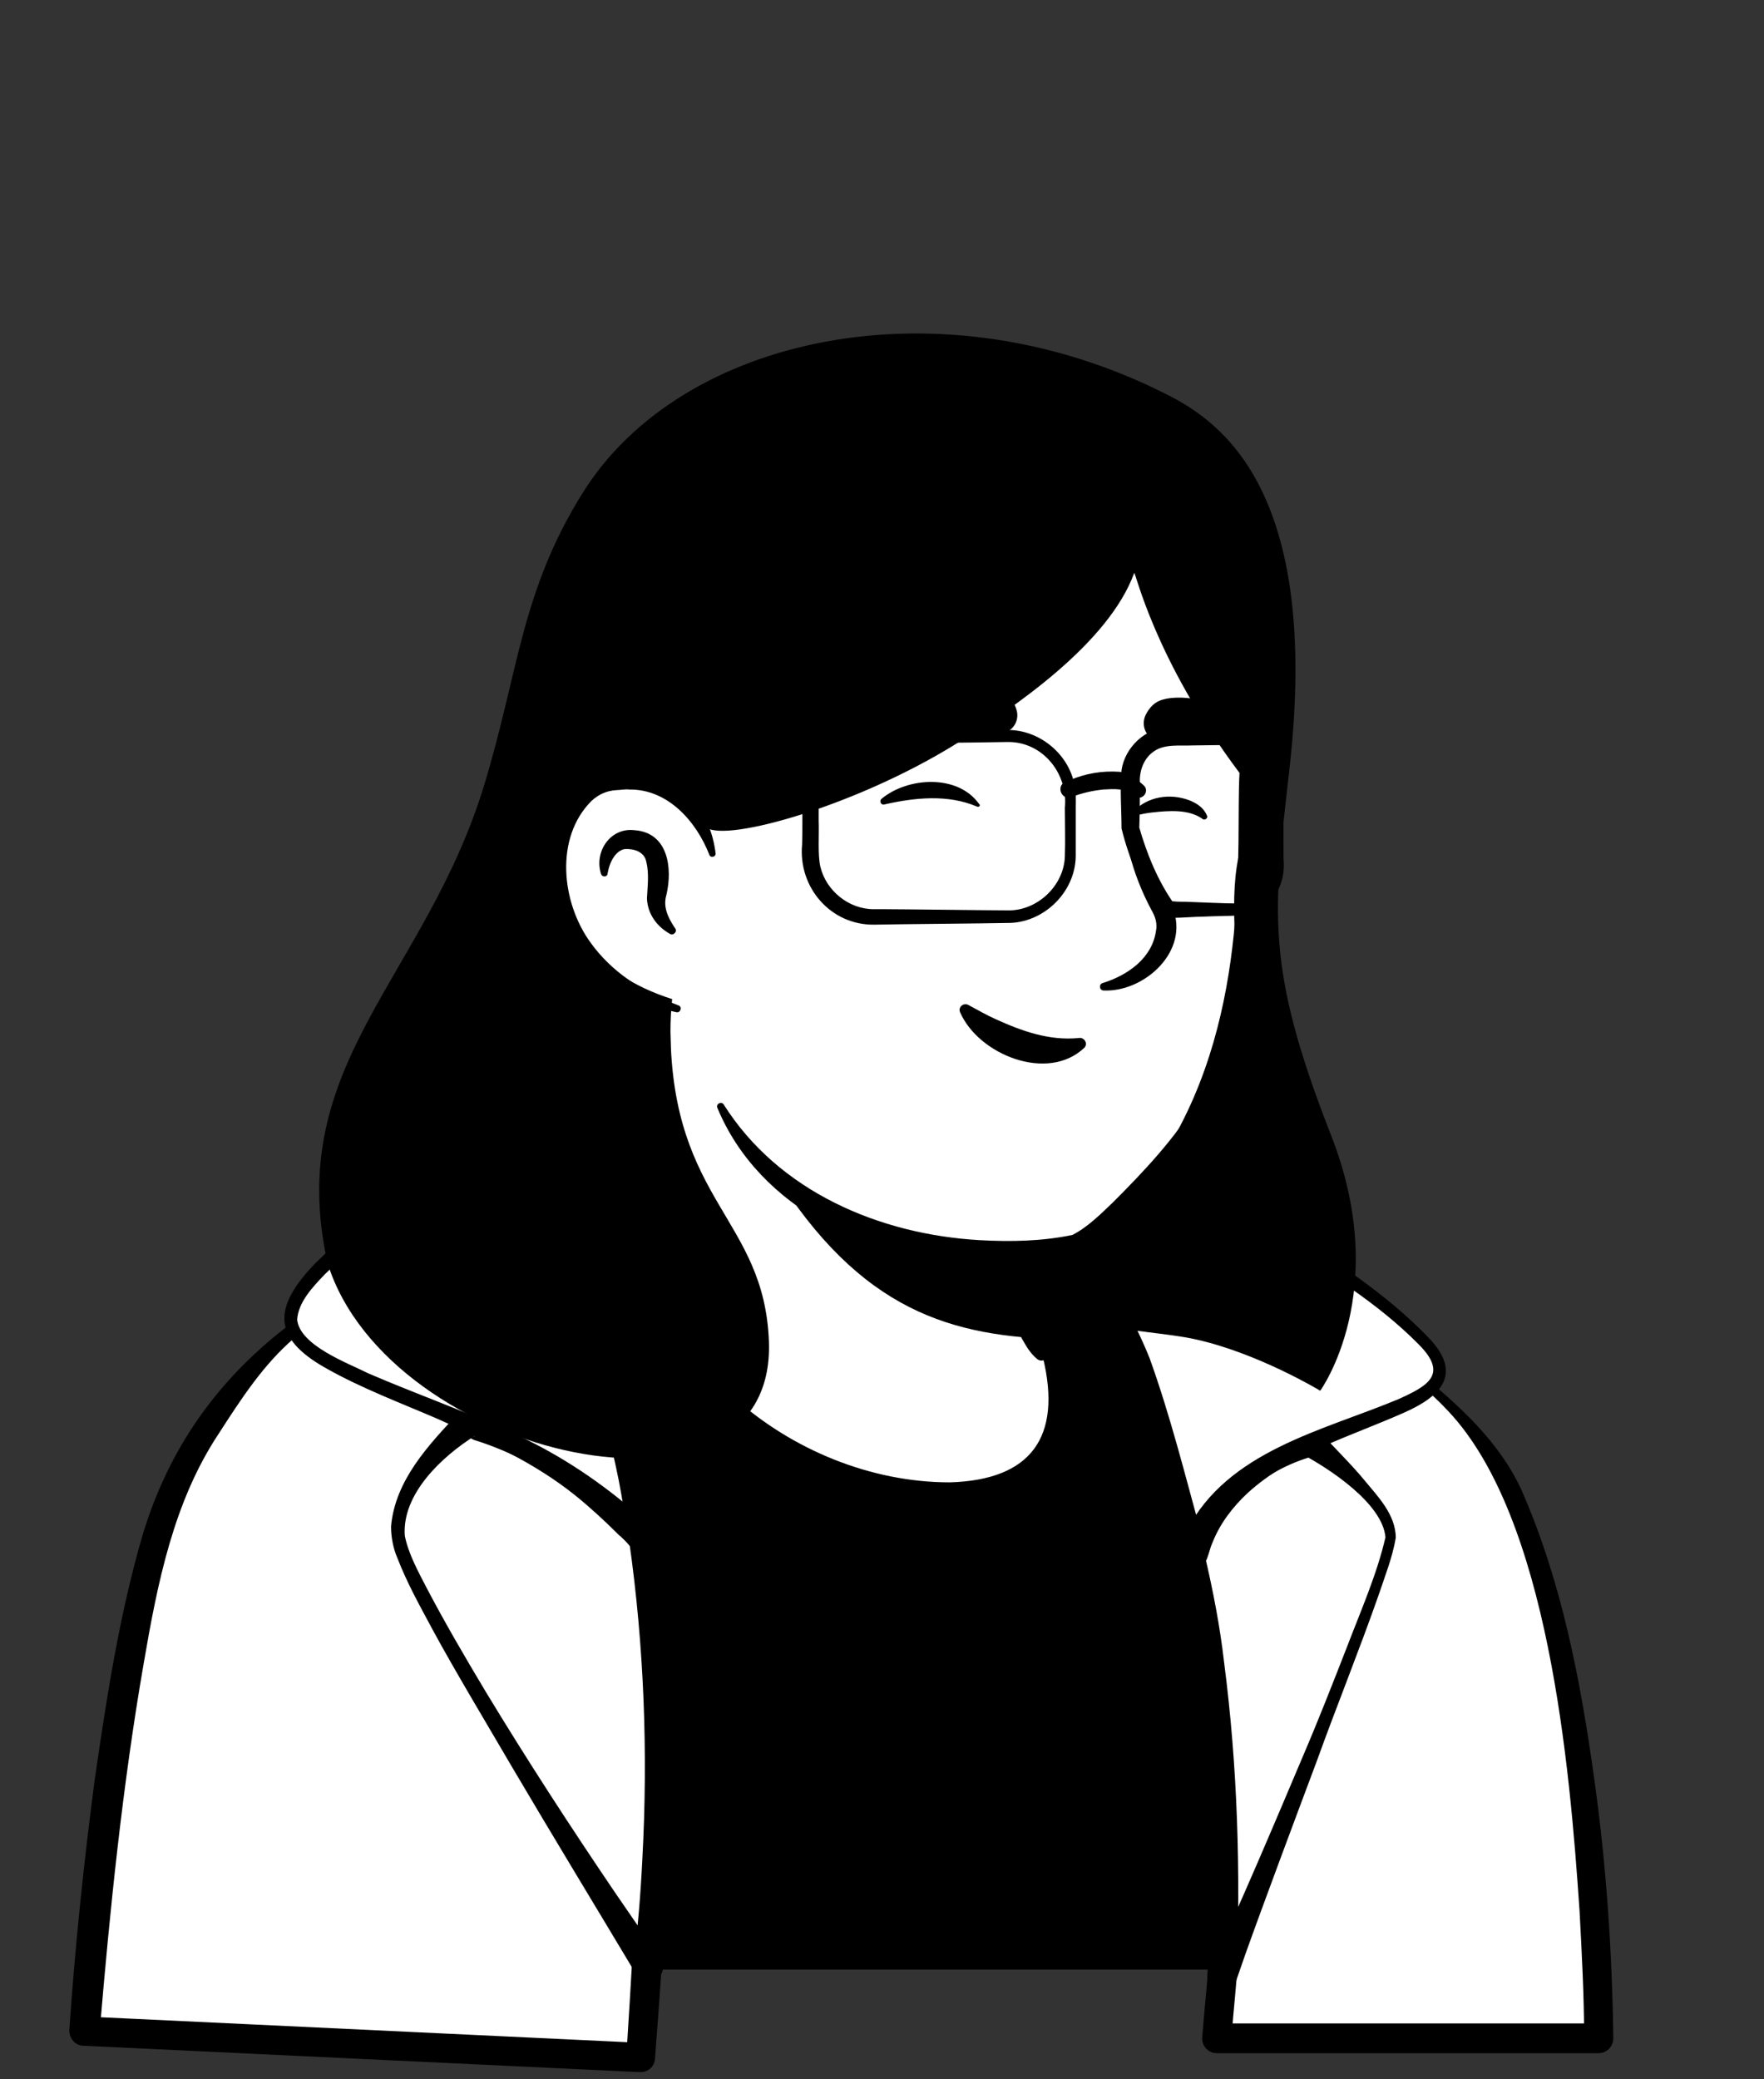
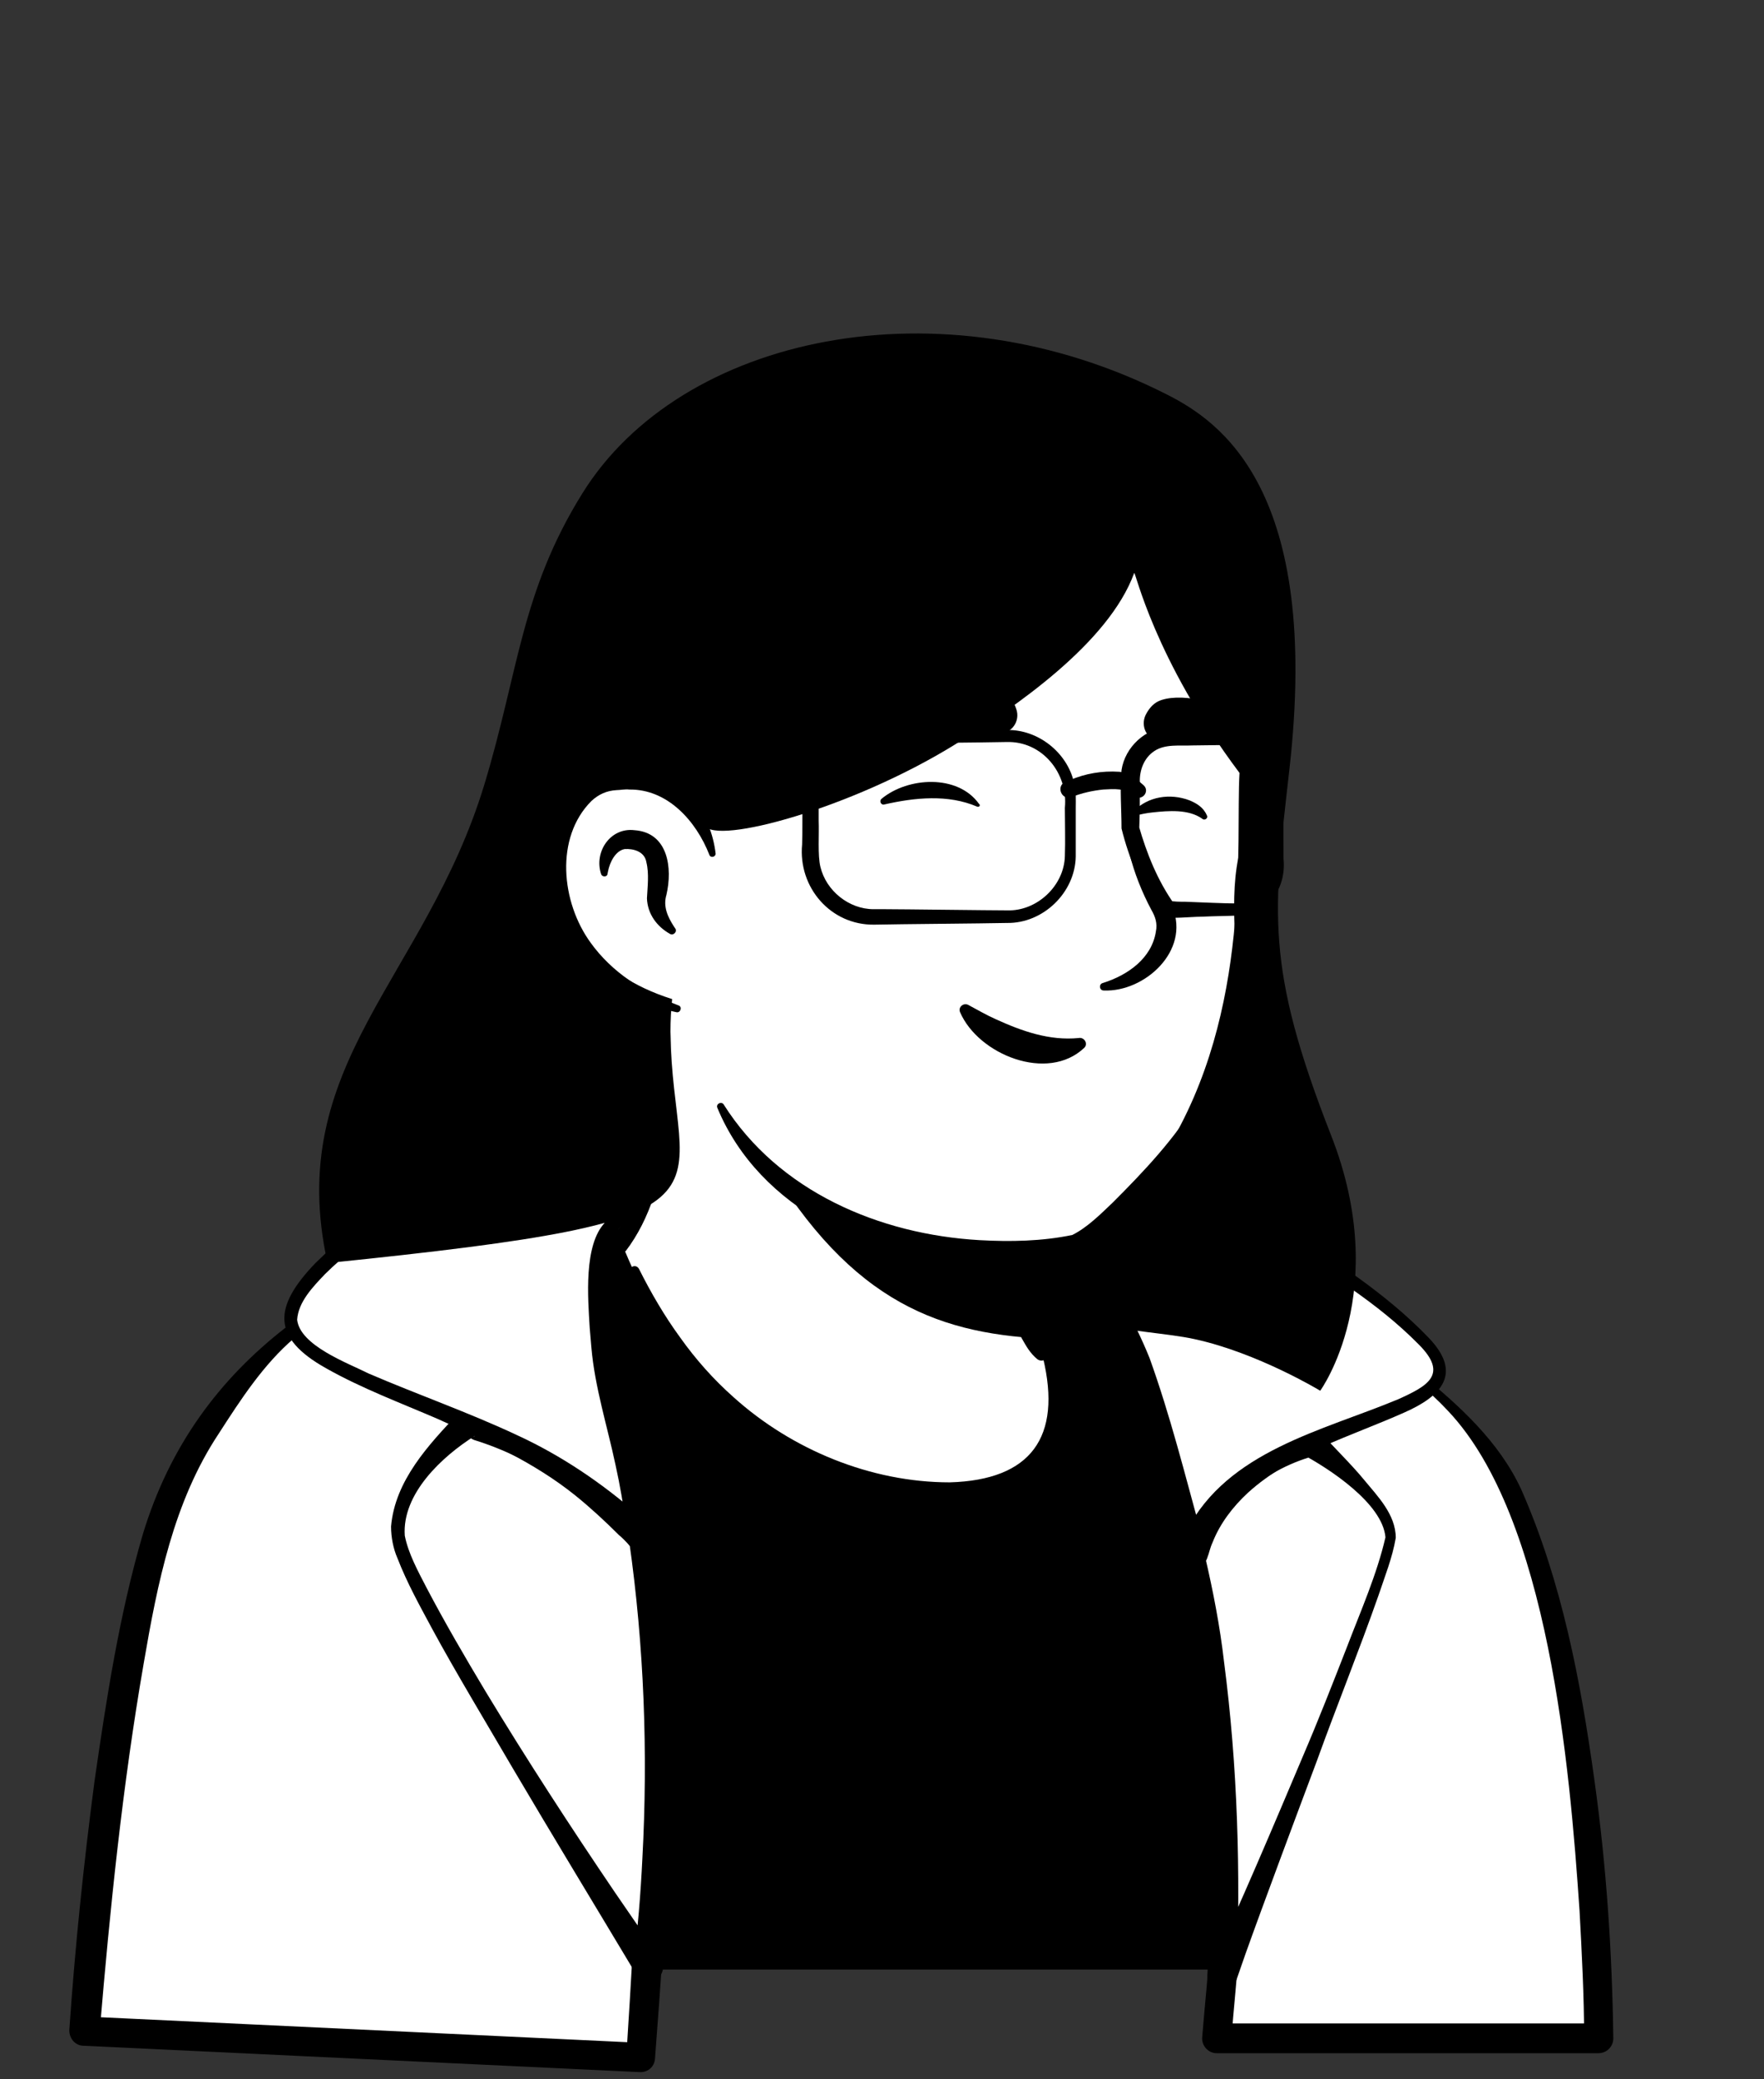
<svg xmlns="http://www.w3.org/2000/svg" width="84" height="99" viewBox="0 0 84 99" fill="none">
  <rect x="0" y="0" width="84" height="99" fill="#333333" stroke="none" />
  <g clip-path="url(#clip0_159_2790)">
    <path d="M64.611 76.875C64.42 77.011 64.202 77.148 64.011 77.284C63.793 77.42 63.602 77.557 63.384 77.666C63.193 77.775 63.029 77.884 62.839 77.993C62.811 78.02 62.784 78.02 62.757 78.047C62.13 78.429 61.475 78.783 60.821 79.111C60.63 79.22 60.412 79.329 60.221 79.41C60.221 79.41 60.194 79.438 60.167 79.438L59.513 79.765C59.077 79.983 58.613 80.174 58.177 80.365C57.959 80.474 57.713 80.555 57.495 80.637C57.277 80.719 57.032 80.828 56.814 80.91C56.596 80.992 56.35 81.101 56.132 81.182H56.105C55.887 81.264 55.642 81.346 55.423 81.428C54.933 81.591 54.415 81.755 53.924 81.918C53.761 81.973 53.57 82.028 53.406 82.082C52.888 82.246 52.37 82.382 51.852 82.491C51.661 82.546 51.471 82.573 51.252 82.627C50.762 82.736 50.244 82.845 49.753 82.954C49.644 82.982 49.562 82.982 49.453 83.009C49.29 83.036 49.099 83.064 48.935 83.091C48.69 83.118 48.472 83.172 48.226 83.2C48.117 83.227 48.008 83.227 47.899 83.254C47.763 83.281 47.599 83.309 47.436 83.309C47 83.363 46.536 83.418 46.1 83.472C45.964 83.5 45.8 83.5 45.664 83.527H45.637C45.446 83.554 45.255 83.554 45.064 83.581C44.873 83.609 44.682 83.609 44.492 83.609C44.383 83.609 44.246 83.636 44.137 83.636C43.919 83.636 43.728 83.663 43.538 83.663C43.265 83.663 43.02 83.691 42.747 83.691H41.384C29.88 83.527 19.547 78.647 12.16 70.905C12.16 70.905 12.16 70.878 12.132 70.878C11.315 70.142 12.023 66.216 15.322 63.735C19.466 60.6 29.389 58.637 29.389 58.637C29.389 58.637 33.233 58.01 47.49 60.982C55.832 62.727 62.184 65.262 65.728 72.132C66.464 73.549 67.2 75.73 64.611 76.875Z" fill="white" />
    <path d="M47.572 60.682C52.806 61.745 58.395 62.891 62.702 66.353C64.147 67.525 65.101 69.242 65.892 70.905C66.273 71.723 66.655 72.568 66.955 73.468C67.119 74.068 67.364 74.749 67.228 75.458C67.2 75.649 67.037 75.894 66.9 76.031C66.273 76.657 65.592 77.039 64.91 77.53C60.903 80.311 56.296 82.273 51.525 83.309C40.893 85.626 29.389 83.827 20.038 78.239C16.93 76.358 14.068 74.068 11.614 71.369C11.342 71.042 11.342 70.496 11.342 70.142C11.369 69.324 11.587 68.534 11.86 67.797C12.514 66.107 13.359 64.417 14.804 63.245C15.84 62.536 16.958 61.936 18.103 61.446C21.701 59.919 25.491 58.856 29.389 58.42C29.716 58.392 29.77 58.856 29.443 58.91C25.709 59.674 22.001 60.819 18.539 62.373C17.285 62.999 15.949 63.545 14.94 64.526C13.986 65.562 13.305 66.843 12.759 68.152C12.405 68.942 12.16 70.197 12.269 70.823C13.986 72.868 16.003 74.667 18.184 76.221C30.125 84.563 48.254 85.109 60.958 78.157C62.102 77.53 63.22 76.821 64.283 76.085C64.801 75.731 65.347 75.431 65.755 75.022C65.783 74.995 65.755 75.022 65.755 75.049C65.755 75.076 65.728 75.104 65.728 75.104C65.755 74.776 65.647 74.34 65.51 73.904C65.019 72.323 64.229 70.66 63.384 69.215C62.048 67.061 59.785 65.698 57.495 64.608C55.914 63.872 54.251 63.299 52.561 62.754C50.871 62.209 49.153 61.745 47.436 61.337C47 61.227 47.136 60.6 47.572 60.682Z" fill="black" />
  </g>
  <g clip-path="url(#clip1_159_2790)">
    <path d="M24.537 58.392C24.537 58.392 28.517 56.811 29.253 56.756L29.308 57.383C29.308 57.383 26.145 58.746 25.954 58.965C25.791 59.155 24.537 58.392 24.537 58.392Z" fill="#7E5D6D" />
    <path d="M73.662 93.777H4.718C4.718 93.777 5.127 81.128 9.27 72.105C12.405 65.289 19.93 60.791 25.409 58.828C26.963 58.283 28.163 57.683 29.28 57.383C29.28 57.52 29.362 58.528 29.362 58.637C29.362 58.637 32.552 53.894 42.284 54.412C46.782 54.657 50.381 55.884 50.381 55.884C50.899 55.775 50.163 58.447 50.626 58.31C50.789 58.256 51.117 59.891 51.253 59.837C54.77 60.764 59.077 63.381 65.32 68.615C72.408 74.558 73.662 93.777 73.662 93.777Z" fill="black" />
    <path d="M60.385 66.052C62.147 66.052 63.575 64.624 63.575 62.863C63.575 61.101 62.147 59.673 60.385 59.673C58.624 59.673 57.196 61.101 57.196 62.863C57.196 64.624 58.624 66.052 60.385 66.052Z" fill="#FFFF8D" />
    <path d="M18.213 93.777L16.986 83.663M65.838 80.228C65.838 80.228 65.02 82.218 65.266 84.208C65.511 86.198 66.22 89.115 65.211 93.777" stroke="#544D4D" stroke-width="0.818" stroke-miterlimit="10" stroke-linecap="round" stroke-linejoin="round" />
    <path d="M24.537 58.392C25.055 58.228 25.954 58.392 26.227 58.855C27.29 60.6 29.853 65.698 30.916 75.812C31.761 83.718 30.48 97.948 30.48 97.948L4.009 96.694C4.009 96.694 4.799 83.254 7.117 74.231C9.407 65.48 15.35 61.554 24.537 58.392Z" fill="white" />
    <path d="M24.346 57.819C25.246 57.574 26.336 57.792 26.827 58.637C28.299 61.118 29.226 63.898 29.962 66.679C30.834 70.087 31.407 73.576 31.707 77.066C32.143 84.072 31.734 91.024 31.189 98.03C31.161 98.411 30.834 98.684 30.453 98.657L3.982 97.403C3.6 97.403 3.3 97.076 3.3 96.667C3.573 92.686 3.982 88.761 4.5 84.808C5.072 80.855 5.672 76.929 6.79 73.086C9.38 64.498 16.358 60.545 24.346 57.819ZM24.755 58.991C21.075 60.245 17.067 61.145 14.014 63.708C12.542 64.962 11.451 66.652 10.415 68.26C8.262 71.504 7.499 75.376 6.844 79.192C5.836 84.999 5.236 90.887 4.745 96.748C4.745 96.748 4.064 96.012 4.091 96.012L30.562 97.266L29.826 97.893C30.044 94.431 30.262 90.969 30.371 87.507C30.725 78.947 30.262 70.169 27.154 62.127C26.745 61.118 26.309 60.136 25.736 59.209C25.518 58.991 25 58.91 24.755 58.991Z" fill="black" />
    <path d="M51.962 60.055C51.962 60.055 60.386 75.894 57.932 97.049H76.115C76.115 97.049 76.034 80.256 71.945 71.123C67.855 62.018 53.543 59.346 53.543 59.346C53.543 59.346 52.643 59.81 51.962 60.055Z" fill="white" />
    <path d="M52.616 60.3C52.698 60.218 52.725 60.055 52.698 59.946V59.918C52.834 60.218 52.998 60.518 53.134 60.818C57.059 69.569 58.968 79.192 59.077 88.761C59.104 89.633 59.022 91.487 58.995 92.359C58.968 93.777 58.722 95.713 58.641 97.13L57.959 96.34H76.142L75.434 97.048C75.434 95.031 75.325 92.986 75.216 90.969C74.752 84.126 73.743 72.268 68.973 67.197C65.265 63.217 58.722 60.818 53.434 60.027L53.87 59.973C53.488 60.164 53.052 60.354 52.67 60.518L52.452 60.6L52.398 60.627C52.48 60.6 52.589 60.436 52.616 60.3ZM51.307 59.809C51.416 59.618 51.662 59.4 51.907 59.319L52.098 59.237C52.48 59.073 52.889 58.882 53.27 58.691C53.407 58.637 53.543 58.61 53.679 58.664C54.715 58.964 55.696 59.264 56.678 59.591C57.659 59.946 58.613 60.3 59.568 60.709C62.403 61.936 65.183 63.38 67.555 65.343C69.463 66.897 71.372 68.615 72.435 70.905C74.371 75.294 75.27 80.037 75.924 84.753C76.497 88.843 76.769 92.932 76.824 97.048C76.824 97.43 76.524 97.757 76.115 97.757H57.932C57.523 97.757 57.196 97.375 57.25 96.966C57.359 95.549 57.578 93.668 57.605 92.278C57.632 91.432 57.714 89.579 57.687 88.761C57.632 80.555 56.105 72.322 53.216 64.635C52.698 63.271 52.125 61.908 51.498 60.627C51.335 60.409 51.253 60.055 51.307 59.809Z" fill="black" />
    <path d="M51.961 60.055L51.307 59.864C51.307 59.864 52.261 59.401 52.67 59.128L52.916 58.992C52.916 58.992 54.224 59.591 54.688 59.809C55.151 60.028 53.079 61.036 53.079 61.036C53.079 61.036 52.043 60.082 51.961 60.055Z" fill="#7E5D6D" />
    <path d="M22.273 67.742C22.273 67.742 18.511 70.387 18.866 73.195C19.22 76.003 30.806 93.586 30.806 93.586C30.806 93.586 32.169 84.045 30.616 73.249C30.616 73.249 29.498 71.75 27.453 70.251C26.09 69.296 24.373 68.315 22.273 67.742Z" fill="white" />
    <path d="M22.41 68.451C22.492 68.451 22.574 68.397 22.656 68.342L22.601 68.37C21.047 69.351 19.139 71.123 19.275 73.113C19.439 73.958 19.902 74.803 20.311 75.594C21.184 77.257 22.138 78.892 23.119 80.528C25.082 83.772 27.154 86.962 29.28 90.097L31.434 93.232L30.153 93.505C30.371 91.869 30.507 90.179 30.589 88.489C30.861 83.445 30.671 78.374 29.962 73.386L30.098 73.713C29.09 72.459 27.835 71.368 26.527 70.469C25.3 69.651 23.992 68.997 22.574 68.56L22.52 68.533C22.438 68.506 22.438 68.479 22.41 68.451ZM22.165 67.061C22.41 67.088 22.71 67.143 22.956 67.225C25.327 67.961 27.508 69.269 29.362 70.932C30.044 71.532 30.616 72.132 31.216 72.868C31.298 72.95 31.325 73.058 31.352 73.168C32.061 78.266 32.252 83.418 32.006 88.57C31.925 90.288 31.788 91.978 31.57 93.723C31.516 94.377 30.616 94.568 30.289 93.995C28.462 90.942 26.227 87.262 24.428 84.208C23.283 82.246 21.674 79.574 20.611 77.611C20.011 76.493 19.384 75.376 18.921 74.176C18.73 73.74 18.621 73.195 18.621 72.677C18.812 70.496 20.393 68.806 21.838 67.279C21.865 67.17 22.029 67.088 22.165 67.061Z" fill="black" />
    <path d="M66.301 73.222C66.41 71.478 62.376 68.642 62.376 68.642C60.767 69.106 59.622 69.842 58.804 70.632C56.978 72.35 56.732 74.285 56.732 74.285L56.842 74.776C58.777 83.2 58.205 94.159 58.205 94.159C58.205 94.159 66.192 74.967 66.301 73.222Z" fill="white" />
    <path d="M65.974 73.195C65.838 71.586 63.302 69.923 61.966 69.214L62.566 69.323C60.113 70.005 57.932 71.832 57.414 74.394L57.386 74.121C57.768 75.757 58.095 77.447 58.286 79.11C58.94 84.126 59.077 89.142 58.886 94.186C58.886 94.213 57.55 93.886 57.55 93.886C58.94 90.969 60.767 86.634 62.048 83.608C62.784 81.891 63.466 80.146 64.147 78.401C64.802 76.684 65.565 74.967 65.974 73.195ZM66.465 73.222C66.301 74.176 65.947 75.048 65.647 75.948C64.72 78.592 63.657 81.209 62.703 83.854C61.803 86.253 60.14 90.696 59.295 93.068L58.831 94.404C58.559 95.167 57.414 94.922 57.496 94.104C57.686 89.17 57.55 84.181 56.896 79.274C56.705 77.638 56.378 76.03 56.023 74.449C55.969 74.149 56.078 73.849 56.16 73.576C56.95 70.796 59.458 68.724 62.184 67.988C62.403 67.906 62.621 67.96 62.784 68.097C63.411 68.805 64.365 69.732 64.965 70.468C65.592 71.232 66.465 72.104 66.465 73.222Z" fill="black" />
    <path d="M56.733 74.121C56.733 74.121 54.906 67.034 54.007 64.771C53.107 62.535 51.417 60 51.335 59.864C45.583 54.439 35.06 54.439 37.104 52.422C39.367 50.186 48.745 51.713 52.153 53.403C55.206 55.011 68.128 62.508 68.564 65.016C69 67.797 58.423 67.633 56.733 74.121Z" fill="white" />
    <path d="M56.732 74.83C56.432 74.803 56.105 74.531 56.023 74.231V74.203L55.996 74.094L55.941 73.876L55.833 73.413C55.124 70.687 54.442 67.824 53.515 65.18C52.861 63.435 51.907 61.799 50.898 60.191L50.98 60.273C49.998 59.319 48.826 58.555 47.627 57.874C45.146 56.538 42.447 55.693 39.748 54.902C38.821 54.548 36.559 54.166 36.422 53.021C36.422 51.822 38.276 51.304 39.148 51.14C42.747 50.595 46.427 51.249 49.889 52.203C50.762 52.476 51.634 52.776 52.452 53.185C52.752 53.348 53.57 53.812 53.87 53.975C56.35 55.393 58.777 56.892 61.176 58.474C63.575 60.055 66.001 61.581 68.018 63.68C69.654 65.371 68.673 66.461 66.873 67.252C64.311 68.397 61.503 69.187 59.431 71.068C58.695 71.75 58.095 72.54 57.741 73.44C57.605 73.74 57.605 73.876 57.468 74.231C57.332 74.449 56.977 74.749 56.732 74.83ZM56.732 73.44C56.569 73.331 56.269 73.44 56.187 73.576C56.132 73.685 56.187 73.576 56.214 73.549C56.296 73.331 56.405 73.086 56.514 72.868C58.477 69.078 62.975 68.124 66.573 66.625C67.964 65.998 69 65.452 67.555 64.008C65.565 61.99 63.111 60.518 60.739 59.019C58.313 57.547 55.833 56.156 53.324 54.821L52.398 54.33C50.271 53.185 47.872 52.694 45.5 52.312C43.428 52.04 39.067 51.549 37.54 53.021C37.54 53.021 37.567 52.967 37.567 52.885C37.567 52.803 37.54 52.776 37.54 52.749C37.54 52.749 37.622 52.83 37.731 52.885C38.44 53.267 39.258 53.485 40.075 53.73C42.829 54.548 45.637 55.393 48.199 56.783C49.535 57.519 50.844 58.364 51.934 59.482C52.997 61.118 54.006 62.835 54.742 64.662C55.723 67.388 56.432 70.223 57.196 73.004L57.305 73.467L57.359 73.713L57.386 73.822V73.849C57.332 73.604 56.977 73.385 56.732 73.44Z" fill="black" />
    <path d="M30.616 73.277C30.616 73.277 28.708 71.259 26.418 69.842C21.347 66.707 13.905 65.262 13.823 62.836C13.768 60.109 22.819 54.412 28.817 52.476C37.84 49.968 39.013 52.94 39.122 54.194C39.176 54.793 29.335 57.956 29.389 58.583V58.61C29.389 58.61 28.135 59.019 29.035 65.262C29.253 66.816 30.207 69.487 30.616 73.277Z" fill="white" />
    <path d="M30.916 73.903C30.67 74.013 30.262 73.931 30.071 73.713L30.043 73.658L29.962 73.576C29.88 73.467 29.58 73.167 29.471 73.086C28.817 72.431 28.108 71.777 27.399 71.205C25.436 69.623 23.119 68.588 20.829 67.552C19.057 66.788 17.231 66.107 15.54 65.153C12.896 63.68 13.032 62.208 15.022 60.136C17.803 57.41 21.129 55.311 24.618 53.594C25.927 52.967 27.29 52.394 28.68 51.958C31.706 51.14 38.794 49.559 39.558 54.03C39.558 54.112 39.585 54.166 39.558 54.275C39.53 54.384 39.476 54.439 39.449 54.493C39.121 54.821 38.685 54.984 38.304 55.148C36.532 55.884 34.705 56.483 32.879 57.11C31.761 57.519 30.589 57.846 29.553 58.419C29.498 58.474 29.416 58.528 29.444 58.61C28.953 59.019 28.98 59.755 28.898 60.327C28.844 62.154 29.144 64.062 29.553 65.834C30.043 67.606 30.643 69.46 30.998 71.286C31.107 71.859 31.27 72.377 31.243 72.949C31.188 73.304 31.052 73.658 30.916 73.903ZM30.316 72.649C30.18 72.54 29.934 72.568 29.825 72.677C29.689 71.695 29.526 70.714 29.307 69.733C28.926 67.933 28.326 66.052 28.162 64.171L28.081 63.217C27.999 61.827 27.781 59.264 28.817 58.201C28.898 58.146 28.898 58.092 29.171 57.983L28.68 58.637C28.653 58.501 28.789 58.174 28.844 58.119C29.008 57.901 29.144 57.846 29.335 57.71C30.343 57.138 31.434 56.756 32.497 56.32C33.697 55.856 36.668 54.711 37.813 54.221C38.058 54.112 38.385 53.975 38.576 53.839C38.522 53.921 38.495 53.921 38.44 54.112C38.413 54.166 38.44 54.412 38.413 54.275C38.031 51.767 34.105 52.203 32.197 52.476C28.462 53.076 25 54.548 21.674 56.347C19.493 57.574 17.285 58.882 15.486 60.654C14.886 61.281 14.205 61.99 14.15 62.835C14.286 64.062 16.522 64.88 17.558 65.398C19.902 66.407 22.328 67.252 24.646 68.342C26.718 69.296 28.653 70.605 30.371 72.104C30.561 72.268 30.889 72.568 31.052 72.731C31.025 72.677 30.834 72.568 30.67 72.54C30.561 72.568 30.425 72.595 30.316 72.649Z" fill="black" />
  </g>
  <path d="M50.135 67.933C49.563 70.741 45.855 72.432 39.612 69.896C33.124 67.279 30.316 61.036 29.607 59.183C33.451 51.986 30.78 46.997 30.78 46.997C39.64 46.233 47.382 56.593 47.382 56.593L48.581 61.718C48.69 62.154 48.908 62.536 49.236 62.808C49.808 63.817 50.49 66.134 50.135 67.933Z" fill="white" />
  <path d="M29.471 59.264C29.989 58.474 30.316 57.547 30.534 56.647C30.943 54.766 31.079 52.858 31.107 50.95V50.241C31.025 49.532 30.779 48.796 30.507 48.142C30.152 47.269 31.434 46.724 31.843 47.596C31.897 47.706 31.897 47.896 31.897 48.005C31.979 51.713 32.142 56.484 29.798 59.564C29.634 59.728 29.307 59.482 29.471 59.264ZM47.681 56.538C48.09 56.783 48.227 57.111 48.281 57.438C48.445 58.092 48.39 58.801 48.554 59.482C48.69 60.137 49.099 60.764 49.208 61.445C49.344 62.154 49.753 63.653 49.917 64.389C49.971 64.553 49.862 64.744 49.672 64.771C49.562 64.798 49.481 64.771 49.399 64.717C49.044 64.417 48.881 64.117 48.663 63.735C48.309 63.081 48.063 62.481 47.845 61.745C47.654 61.091 47.736 60.382 47.572 59.7C47.436 59.046 47.054 58.419 46.918 57.738C46.836 57.41 46.809 57.056 47.054 56.647C47.218 56.484 47.491 56.429 47.681 56.538Z" fill="black" />
  <path d="M49.644 63.735C44.438 63.462 40.185 61.827 36.041 54.439C39.531 57.52 43.647 58.692 47.981 59.237L48.554 61.745C48.663 62.181 49.317 63.462 49.644 63.735Z" fill="black" />
  <path d="M49.426 62.726C50.353 64.471 50.898 66.652 50.325 68.587C49.889 69.951 48.635 70.959 47.272 71.341C44.11 72.186 40.457 70.85 37.649 69.351C34.187 67.415 31.624 64.171 29.988 60.627C29.88 60.354 30.261 60.136 30.425 60.409C30.997 61.554 31.651 62.672 32.388 63.68C33.124 64.716 33.969 65.67 34.923 66.516C37.703 69.024 41.466 70.578 45.228 70.578C49.099 70.468 50.571 68.424 49.671 64.662C49.535 64.062 49.317 63.435 49.017 62.917C48.853 62.699 49.262 62.454 49.426 62.726Z" fill="black" />
  <path d="M59.976 29.985C60.466 32.275 60.712 34.129 59.376 40.235C58.067 46.315 61.257 47.569 53.706 57.301C50.625 61.281 43.155 60.163 37.103 56.047C35.059 54.657 34.186 51.085 32.66 48.55C31.46 46.56 30.915 48.632 29.334 46.914C27.18 44.57 24.59 39.854 25.872 31.512C27.944 17.99 38.657 16.409 46.59 17.908C54.578 19.435 58.667 23.96 59.976 29.985Z" fill="white" />
  <path d="M30.698 49.341C30.071 48.278 29.253 47.351 28.489 46.369C27.753 45.361 27.154 44.243 26.663 43.098C23.419 35.138 24.673 23.933 32.633 19.244C35.932 17.336 39.912 16.872 43.62 17.172C51.553 17.745 58.831 21.398 60.549 29.794C61.476 33.502 60.222 37.319 59.513 40.944C59.186 42.744 59.458 44.597 59.431 46.451C59.404 48.332 58.886 50.213 58.177 51.958C57.741 53.157 56.978 54.221 56.187 55.202C54.879 56.783 53.57 58.392 51.907 59.618C51.525 59.891 50.844 60.027 50.38 60.082C49.099 60.273 47.845 60.327 46.564 60.245C41.548 60.027 36.177 57.601 34.16 52.748C34.078 52.558 34.351 52.421 34.46 52.585C37.077 56.729 41.875 58.773 46.645 59.046C48.118 59.128 49.617 59.1 51.062 58.8C51.771 58.446 52.398 57.819 52.997 57.247C54.47 55.775 55.969 54.193 57.032 52.394C58.313 49.968 59.022 47.324 58.804 44.57C58.75 43.343 58.722 42.062 58.968 40.835C59.186 39.608 59.458 38.436 59.622 37.182C59.785 35.983 59.867 34.756 59.867 33.556C59.731 30.04 58.586 26.414 56.351 23.688C51.416 17.554 39.748 15.946 33.178 20.144C29.035 22.706 27.099 27.505 26.472 32.166C25.518 37.755 25.791 43.261 30.234 47.324L31.543 48.687C32.061 49.286 31.134 49.995 30.698 49.341Z" fill="black" />
  <path d="M33.914 40.672C33.914 40.672 33.069 36.583 29.089 37.074C25.654 37.51 24.455 45.743 32.252 48.033" fill="white" />
  <path d="M31.897 44.461C31.27 44.107 30.834 43.507 30.807 42.771C30.834 42.226 30.916 41.599 30.78 41.053C30.698 40.536 30.153 40.399 29.744 40.426C29.308 40.508 29.035 41.053 28.953 41.49C28.953 41.517 28.926 41.599 28.926 41.626C28.899 41.762 28.68 41.762 28.626 41.626C28.272 40.563 29.062 39.391 30.207 39.527C31.816 39.636 32.034 41.326 31.734 42.607C31.57 43.153 31.788 43.643 32.088 44.107L32.143 44.189C32.279 44.352 32.061 44.57 31.897 44.461ZM53.706 37.782C54.115 39.718 54.879 41.517 55.833 43.207C56.678 45.279 54.497 47.242 52.562 47.16C52.343 47.16 52.316 46.86 52.507 46.806C53.734 46.424 54.851 45.606 55.042 44.352C55.124 43.971 55.015 43.643 54.824 43.316C53.925 41.626 53.379 39.691 53.516 37.782C53.516 37.646 53.706 37.646 53.706 37.782Z" fill="black" />
  <path d="M33.778 40.699C33.151 39.091 31.788 37.564 29.962 37.592C29.798 37.564 29.526 37.619 29.362 37.619C28.899 37.646 28.517 37.81 28.163 38.137C26.418 39.882 26.718 42.962 28.135 44.898C28.626 45.579 29.253 46.179 29.962 46.669C30.671 47.16 31.461 47.542 32.306 47.869C32.497 47.924 32.415 48.223 32.224 48.196C30.398 47.815 28.653 46.915 27.454 45.416C25.6 43.18 25.218 39.445 27.427 37.264C27.917 36.828 28.599 36.501 29.28 36.501C29.498 36.501 29.826 36.447 30.044 36.501C31.189 36.556 32.279 37.128 32.988 38.028C33.615 38.791 33.969 39.718 34.078 40.645C34.078 40.808 33.833 40.863 33.778 40.699Z" fill="black" />
-   <path d="M63.386 54.057C60.224 45.988 60.633 43.452 61.396 36.664C62.923 23.306 58.097 20.062 55.562 18.781C44.767 13.301 32.39 15.973 27.728 23.497C24.811 28.186 24.702 31.948 23.067 37.346C20.259 46.587 13.498 50.676 15.597 60.136C18.487 69.46 36.97 73.576 36.615 63.871C36.397 58.01 32.008 57.219 31.926 49.123C31.926 48.577 31.954 48.059 32.008 47.569C24.484 45.197 25.684 37.128 29.091 36.691C31.463 36.392 32.717 37.727 33.344 38.845C33.398 39.009 33.48 39.145 33.562 39.309C34.107 40.235 40.541 38.491 45.448 35.465C48.31 33.693 52.781 30.639 54.008 27.286C54.063 27.15 54.935 31.348 59.024 36.8C58.833 40.045 59.651 48.141 55.508 54.82C52.509 59.7 48.747 60.136 48.747 60.136C48.747 63.38 54.499 63.217 56.898 63.762C59.897 64.416 62.868 66.216 62.868 66.216C62.868 66.216 66.303 61.499 63.386 54.057Z" fill="black" />
+   <path d="M63.386 54.057C60.224 45.988 60.633 43.452 61.396 36.664C62.923 23.306 58.097 20.062 55.562 18.781C44.767 13.301 32.39 15.973 27.728 23.497C24.811 28.186 24.702 31.948 23.067 37.346C20.259 46.587 13.498 50.676 15.597 60.136C36.397 58.01 32.008 57.219 31.926 49.123C31.926 48.577 31.954 48.059 32.008 47.569C24.484 45.197 25.684 37.128 29.091 36.691C31.463 36.392 32.717 37.727 33.344 38.845C33.398 39.009 33.48 39.145 33.562 39.309C34.107 40.235 40.541 38.491 45.448 35.465C48.31 33.693 52.781 30.639 54.008 27.286C54.063 27.15 54.935 31.348 59.024 36.8C58.833 40.045 59.651 48.141 55.508 54.82C52.509 59.7 48.747 60.136 48.747 60.136C48.747 63.38 54.499 63.217 56.898 63.762C59.897 64.416 62.868 66.216 62.868 66.216C62.868 66.216 66.303 61.499 63.386 54.057Z" fill="black" />
  <path d="M47.545 34.892C48.145 34.974 48.608 34.347 48.39 33.748C48.281 33.42 48.09 33.12 47.79 32.93C46.864 32.357 43.401 32.303 41.575 33.611C39.939 34.811 44.819 34.511 47.545 34.892ZM55.096 35.192C54.606 35.192 54.306 34.565 54.551 34.047C54.688 33.775 54.878 33.529 55.151 33.393C55.996 32.984 58.259 33.23 59.267 34.62C60.167 35.847 57.359 35.165 55.096 35.192ZM46.536 38.409C45.146 37.809 43.565 37.973 42.12 38.3C41.956 38.355 41.847 38.137 41.984 38.028C43.238 36.992 45.609 36.855 46.618 38.273C46.7 38.327 46.645 38.437 46.536 38.409ZM57.25 38.982C56.596 38.518 55.642 38.6 54.878 38.682C54.606 38.709 54.333 38.764 54.033 38.845C53.952 38.873 53.87 38.736 53.924 38.682L53.979 38.627C54.66 37.919 55.723 37.755 56.65 38.109C56.977 38.246 57.305 38.437 57.468 38.818C57.55 38.954 57.359 39.091 57.25 38.982Z" fill="black" />
  <path d="M51.634 49.886C49.89 51.549 46.591 50.213 45.719 48.196C45.61 47.951 45.882 47.733 46.1 47.842C46.564 48.087 46.973 48.332 47.409 48.523C48.663 49.096 49.971 49.559 51.362 49.423C51.634 49.368 51.825 49.695 51.634 49.886Z" fill="black" />
  <path d="M47.954 43.944C46.7 43.971 42.829 43.998 41.63 44.025C39.558 44.053 38.004 42.253 38.195 40.209C38.222 39.527 38.195 38.573 38.222 37.892C38.276 36.12 39.858 34.62 41.63 34.675L46.237 34.729C46.591 34.729 47.6 34.757 47.954 34.757C49.426 34.729 50.817 35.82 51.144 37.264C51.253 37.673 51.225 38.11 51.225 38.464V40.781C51.198 42.499 49.672 43.971 47.954 43.944ZM47.954 43.344C49.372 43.398 50.68 42.172 50.708 40.754C50.735 40.018 50.708 39.227 50.708 38.464C50.871 36.801 49.617 35.275 47.927 35.329C46.755 35.356 42.829 35.383 41.602 35.411C40.13 35.411 38.876 36.747 38.985 38.219V39.091C39.012 39.691 38.931 40.727 39.067 41.272C39.34 42.417 40.43 43.289 41.602 43.289H42.175C42.965 43.289 47.136 43.344 47.954 43.344ZM58.94 35.465L56.787 35.492C56.187 35.52 55.478 35.411 54.96 35.765C54.469 36.092 54.251 36.692 54.279 37.264C54.279 37.973 54.279 38.709 54.251 39.418L54.224 39.309C54.606 40.645 55.124 41.926 55.914 43.044L55.642 42.88C55.86 42.935 56.241 42.935 56.459 42.935C57.277 42.962 58.231 43.017 59.049 43.017C59.813 43.017 60.549 42.444 60.712 41.681C60.767 41.463 60.767 41.081 60.767 40.863C60.767 39.691 60.794 38.546 60.739 37.374C60.794 36.338 60.003 35.411 58.94 35.465ZM58.94 34.647C60.385 34.647 61.394 36.038 61.148 37.401C61.094 38.573 61.121 39.718 61.121 40.89C61.257 42.253 60.44 43.48 59.022 43.589C58.422 43.616 57.85 43.616 57.277 43.644C56.977 43.644 56.241 43.698 55.969 43.698C55.832 43.725 55.614 43.698 55.478 43.698C55.369 43.698 55.26 43.616 55.205 43.535C54.36 42.281 53.761 40.89 53.406 39.445C53.406 38.519 53.324 37.592 53.406 36.665C53.57 35.574 54.551 34.647 55.669 34.62C56.432 34.593 58.177 34.647 58.94 34.647Z" fill="black" />
  <path d="M50.926 37.155C51.662 36.828 52.48 36.692 53.297 36.746C53.57 36.774 53.843 36.855 54.088 37.073L54.442 37.373C54.797 37.673 54.361 38.191 54.006 37.891C53.57 37.51 53.052 37.564 52.534 37.591C52.016 37.646 51.526 37.755 51.035 37.946C50.571 38.137 50.271 37.455 50.708 37.237L50.926 37.155ZM38.658 38.137C38.467 38.573 38.249 38.627 37.895 38.6L37.104 38.627C35.523 38.627 33.915 38.6 32.334 38.355C31.788 38.328 31.761 37.564 32.306 37.537L38.631 37.319C38.822 37.319 38.958 37.51 38.876 37.673L38.658 38.137Z" fill="black" />
  <defs>
    <clipPath id="clip0_159_2790">
-       <rect width="83.42" height="83.42" fill="white" transform="translate(0.247 0.979)" />
-     </clipPath>
+       </clipPath>
    <clipPath id="clip1_159_2790">
      <rect width="83.42" height="97.868" fill="white" transform="translate(0.247 0.979)" />
    </clipPath>
  </defs>
</svg>